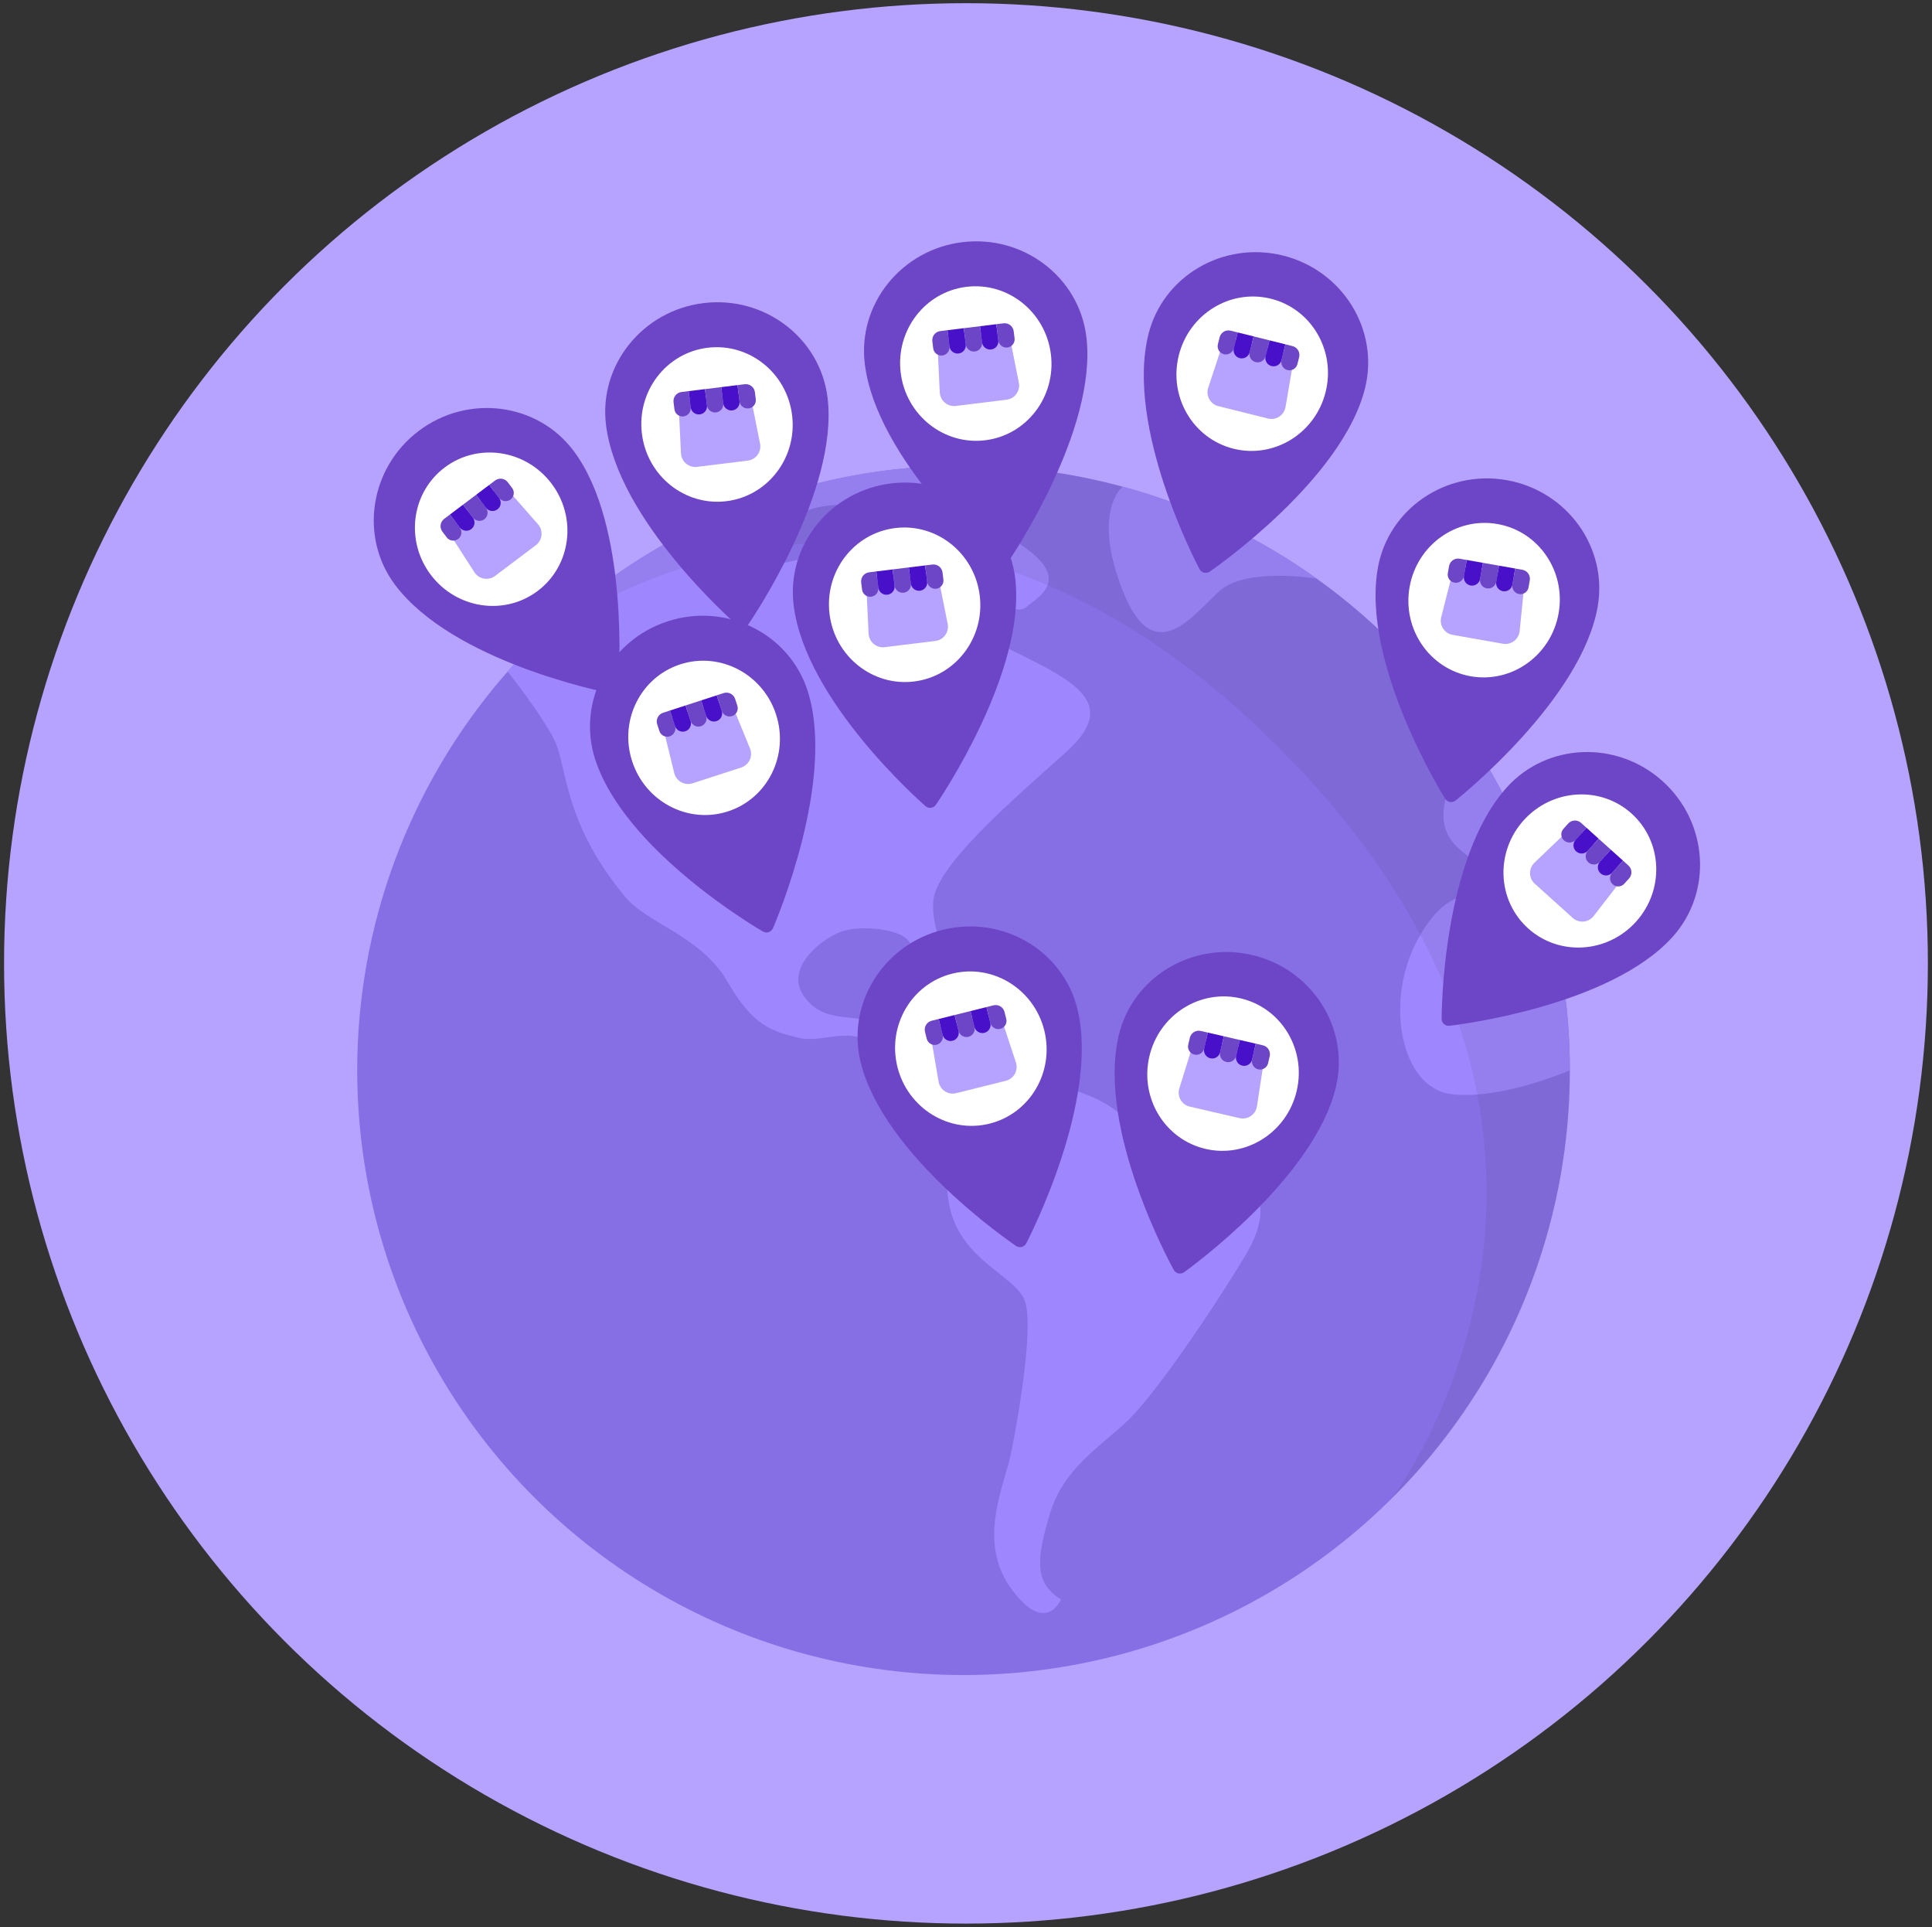
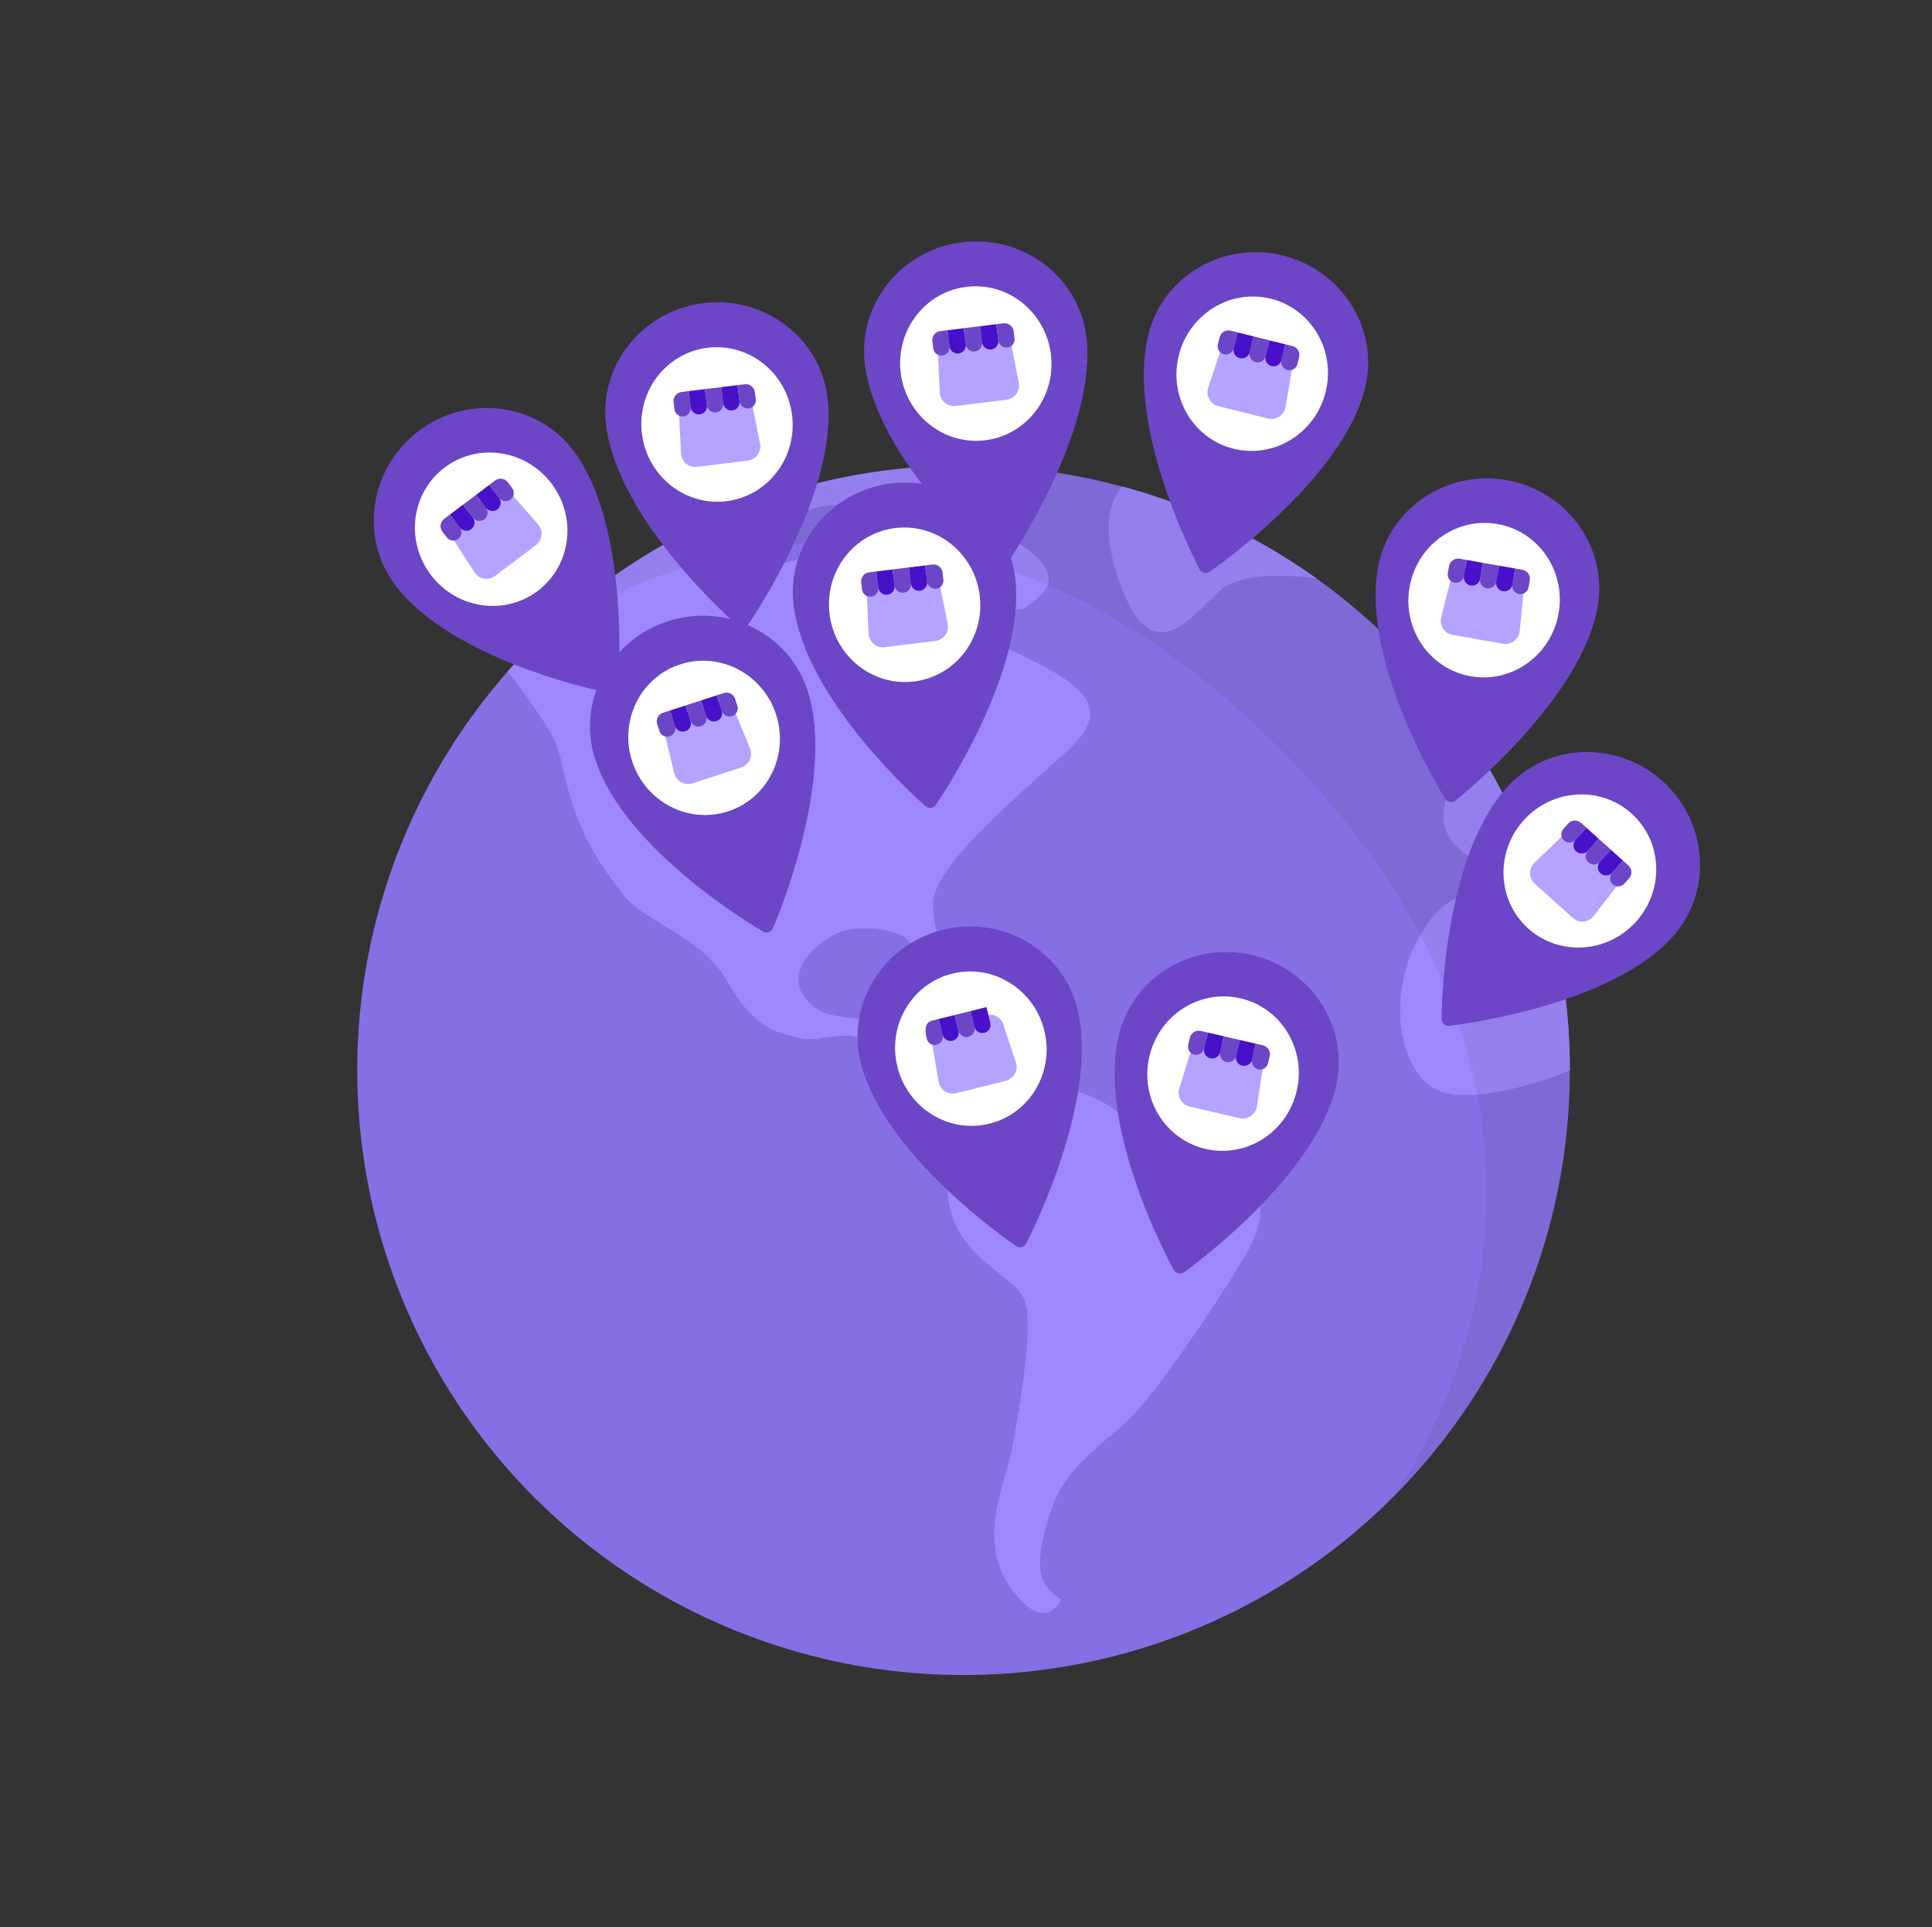
<svg xmlns="http://www.w3.org/2000/svg" width="372px" height="371px" viewBox="0 0 372 371" version="1.1">
  <rect x="0" y="0" width="372" height="371" fill="#333333" stroke="none" />
  <title>Group 24 Copy 5</title>
  <desc>Created with Sketch.</desc>
  <g id="Page-1" stroke="none" stroke-width="1" fill="none" fill-rule="evenodd">
    <g id="Group-24-Copy-5">
      <g id="Group-23-Copy-6">
        <g id="Group-11-Copy-2" transform="translate(0.781, 0.613)">
-           <ellipse id="Oval-4" fill="#B6A3FF" cx="185.213" cy="184.845" rx="185.213" ry="184.845" />
          <g id="Group-21" transform="translate(68, 89)">
            <g id="internet">
              <ellipse id="Oval" fill="#866EE5" cx="116.744" cy="116.421" rx="116.744" ry="116.421" />
              <path d="M233.489,116.421 C233.489,93.063 226.592,71.312 214.716,53.083 C214.716,53.083 208.056,62.785 209.308,69.021 C210.558,75.259 217.906,75.735 217.151,80.31 C216.397,84.885 210.976,79 204.304,91.057 C197.632,103.115 200.97,119.751 210.558,120.997 C220.147,122.241 233.489,116.421 233.489,116.421 Z" id="Path" fill="#9E86FF" />
              <path d="M147.404,4.057 C160.992,7.735 173.595,13.8 184.733,21.77 C184.733,21.77 171.196,19.544 166.068,24.116 C160.94,28.69 153.462,39.502 147.403,24.116 C141.345,8.731 147.404,4.057 147.404,4.057 Z" id="Path" fill="#9E86FF" />
              <path d="M28.967,39.665 C50.363,15.35 81.755,0 116.744,0 C116.744,0 108.824,4.782 123.834,12.89 C138.844,20.999 131.964,24.74 128.837,27.235 C125.71,29.73 120.287,22.246 116.744,17.257 C113.202,12.267 97.987,4.575 86.312,8.734 C74.637,12.893 64.632,15.965 66.299,19.834 C67.964,23.703 87.978,16.221 95.483,16.635 C102.988,17.05 100.486,21.623 93.399,27.028 C86.312,32.434 85.476,39.086 92.981,43.244 C100.486,47.403 109.657,47.819 111.744,45.325 C113.83,42.83 107.991,26.614 122.168,33.682 C136.345,40.749 148.02,44.91 136.345,55.304 C124.669,65.696 111.328,77.342 110.91,83.992 C110.493,90.643 115.081,96.053 112.579,96.467 C110.078,96.881 107.782,93.765 106.115,91.477 C104.449,89.19 96.734,88.359 92.981,89.813 C89.229,91.267 82.14,96.881 86.102,102.286 C90.064,107.693 95.48,105.195 100.902,107.691 C106.323,110.185 111.378,119.681 110.34,121.827 C109.302,123.972 104.681,121.255 100.902,113.928 C97.122,106.599 90.032,111.433 85.044,110.185 C80.056,108.938 76.303,108.107 71.299,99.375 C66.296,90.644 55.937,88.2 51.704,83.16 C39.579,68.721 40.446,57.797 37.945,52.807 C35.443,47.817 28.967,39.665 28.967,39.665 Z" id="Path" fill="#9E86FF" />
              <path d="M128.002,118.085 C128.002,118.085 140.51,119.33 146.764,124.737 C153.018,130.143 153.854,132.223 163.443,134.301 C173.032,136.378 177.202,141.782 170.948,152.178 C164.694,162.573 153.434,179.205 148.015,184.195 C142.596,189.185 135.925,193.343 133.423,201.658 C130.922,209.973 130.086,214.959 135.507,218.288 C135.507,218.288 132.59,225.358 125.918,216.21 C119.246,207.061 124.667,196.252 125.918,190.015 C127.169,183.779 130.504,165.07 128.419,160.494 C126.336,155.92 116.744,153.008 114.243,143.447 C111.741,133.885 116.119,115.277 128.002,118.085 Z" id="Path" fill="#9E86FF" />
              <path d="M34.193,34.1 C79.785,-11.367 153.702,-11.366 199.295,34.1 C244.887,79.565 244.887,153.278 199.295,198.744 C199.295,198.744 252.262,128.896 177.272,54.113 C102.281,-20.671 34.193,34.1 34.193,34.1 Z" id="Path" fill-opacity="0.156" fill="#363840" opacity="0.6" />
            </g>
          </g>
          <g id="Group-23-Copy-7" transform="translate(138.525, 89) rotate(-7) translate(-138.525, -89) translate(117.025, 57.5)">
            <g id="Icons-/-40px-/-Location-Copy-18" fill="#6D46C7" fill-rule="nonzero">
              <path d="M21.489,0 C9.643,0 0,9.411 0,20.972 C0,39.471 19.647,61.534 20.482,62.465 C20.739,62.752 21.101,62.916 21.489,62.916 C21.903,62.89 22.239,62.752 22.496,62.465 C23.33,61.518 42.978,39.077 42.978,20.972 C42.978,9.411 33.335,0 21.489,0 Z" id="Shape" />
            </g>
            <g id="Group-11-Copy-2" transform="translate(6.655, 8.627)">
              <ellipse id="Oval-4" fill="#FFFFFF" cx="14.568" cy="14.879" rx="14.568" ry="14.879" />
              <g id="Group-22" transform="translate(6.655, 7.581)">
                <path d="M3.672,1.735 L12.362,1.735 C13.806,1.735 15.007,2.849 15.115,4.289 L15.69,11.965 C15.804,13.485 14.664,14.81 13.144,14.924 C13.075,14.929 13.006,14.931 12.937,14.931 L3.103,14.931 C1.578,14.931 0.343,13.696 0.343,12.171 C0.343,12.103 0.345,12.035 0.35,11.967 L0.919,4.292 C1.025,2.85 2.226,1.735 3.672,1.735 Z" id="Rectangle-9" fill="#B6A3FF" />
                <path d="M1.887,0.26 L3.287,0.26 L3.287,3.394 C3.287,4.265 2.58,4.972 1.709,4.972 L1.709,4.972 C0.837,4.972 0.131,4.265 0.131,3.394 L0.131,2.017 C0.131,1.047 0.917,0.26 1.887,0.26 Z" id="Rectangle-13" fill="#6D46C7" />
                <path d="M3.287,0.26 L6.443,0.26 L6.443,3.394 C6.443,4.265 5.737,4.972 4.865,4.972 L4.865,4.972 C3.994,4.972 3.287,4.265 3.287,3.394 L3.287,0.26 Z" id="Rectangle-13-Copy" fill="#4810C8" />
                <path d="M6.443,0.26 L9.6,0.26 L9.6,3.394 C9.6,4.265 8.893,4.972 8.022,4.972 L8.022,4.972 C7.15,4.972 6.443,4.265 6.443,3.394 L6.443,0.26 Z" id="Rectangle-13-Copy-2" fill="#6D46C7" />
                <path d="M9.6,0.26 L12.756,0.26 L12.756,3.394 C12.756,4.265 12.05,4.972 11.178,4.972 L11.178,4.972 C10.306,4.972 9.6,4.265 9.6,3.394 L9.6,0.26 Z" id="Rectangle-13-Copy-3" fill="#4810C8" />
                <path d="M12.756,0.26 L14.156,0.26 C15.126,0.26 15.913,1.047 15.913,2.017 L15.913,3.394 C15.913,4.265 15.206,4.972 14.334,4.972 L14.334,4.972 C13.463,4.972 12.756,4.265 12.756,3.394 L12.756,0.26 Z" id="Rectangle-13-Copy-4" fill="#6D46C7" />
              </g>
            </g>
          </g>
          <g id="Group-23-Copy-19" transform="translate(283.862, 122.84) rotate(10) translate(-283.862, -122.84) translate(262.362, 91.34)">
            <g id="Icons-/-40px-/-Location-Copy-18" fill="#6D46C7" fill-rule="nonzero">
              <path d="M21.489,0 C9.643,0 0,9.411 0,20.972 C0,39.471 19.647,61.534 20.482,62.465 C20.739,62.752 21.101,62.916 21.489,62.916 C21.903,62.89 22.239,62.752 22.496,62.465 C23.33,61.518 42.978,39.077 42.978,20.972 C42.978,9.411 33.335,0 21.489,0 Z" id="Shape" />
            </g>
            <g id="Group-11-Copy-2" transform="translate(6.655, 8.627)">
              <ellipse id="Oval-4" fill="#FFFFFF" cx="14.568" cy="14.879" rx="14.568" ry="14.879" />
              <g id="Group-22" transform="translate(6.655, 7.581)">
                <path d="M3.672,1.735 L12.362,1.735 C13.806,1.735 15.007,2.849 15.115,4.289 L15.69,11.965 C15.804,13.485 14.664,14.81 13.144,14.924 C13.075,14.929 13.006,14.931 12.937,14.931 L3.103,14.931 C1.578,14.931 0.343,13.696 0.343,12.171 C0.343,12.103 0.345,12.035 0.35,11.967 L0.919,4.292 C1.025,2.85 2.226,1.735 3.672,1.735 Z" id="Rectangle-9" fill="#B6A3FF" />
                <path d="M1.887,0.26 L3.287,0.26 L3.287,3.394 C3.287,4.265 2.58,4.972 1.709,4.972 L1.709,4.972 C0.837,4.972 0.131,4.265 0.131,3.394 L0.131,2.017 C0.131,1.047 0.917,0.26 1.887,0.26 Z" id="Rectangle-13" fill="#6D46C7" />
                <path d="M3.287,0.26 L6.443,0.26 L6.443,3.394 C6.443,4.265 5.737,4.972 4.865,4.972 L4.865,4.972 C3.994,4.972 3.287,4.265 3.287,3.394 L3.287,0.26 Z" id="Rectangle-13-Copy" fill="#4810C8" />
                <path d="M6.443,0.26 L9.6,0.26 L9.6,3.394 C9.6,4.265 8.893,4.972 8.022,4.972 L8.022,4.972 C7.15,4.972 6.443,4.265 6.443,3.394 L6.443,0.26 Z" id="Rectangle-13-Copy-2" fill="#6D46C7" />
                <path d="M9.6,0.26 L12.756,0.26 L12.756,3.394 C12.756,4.265 12.05,4.972 11.178,4.972 L11.178,4.972 C10.306,4.972 9.6,4.265 9.6,3.394 L9.6,0.26 Z" id="Rectangle-13-Copy-3" fill="#4810C8" />
                <path d="M12.756,0.26 L14.156,0.26 C15.126,0.26 15.913,1.047 15.913,2.017 L15.913,3.394 C15.913,4.265 15.206,4.972 14.334,4.972 L14.334,4.972 C13.463,4.972 12.756,4.265 12.756,3.394 L12.756,0.26 Z" id="Rectangle-13-Copy-4" fill="#6D46C7" />
              </g>
            </g>
          </g>
          <g id="Group-23-Copy-27" transform="translate(238.661, 79.153) rotate(14) translate(-238.661, -79.153) translate(217.161, 47.653)">
            <g id="Icons-/-40px-/-Location-Copy-18" fill="#6D46C7" fill-rule="nonzero">
              <path d="M21.489,0 C9.643,0 0,9.411 0,20.972 C0,39.471 19.647,61.534 20.482,62.465 C20.739,62.752 21.101,62.916 21.489,62.916 C21.903,62.89 22.239,62.752 22.496,62.465 C23.33,61.518 42.978,39.077 42.978,20.972 C42.978,9.411 33.335,0 21.489,0 Z" id="Shape" />
            </g>
            <g id="Group-11-Copy-2" transform="translate(6.655, 8.627)">
              <ellipse id="Oval-4" fill="#FFFFFF" cx="14.568" cy="14.879" rx="14.568" ry="14.879" />
              <g id="Group-22" transform="translate(6.655, 7.581)">
                <path d="M3.672,1.735 L12.362,1.735 C13.806,1.735 15.007,2.849 15.115,4.289 L15.69,11.965 C15.804,13.485 14.664,14.81 13.144,14.924 C13.075,14.929 13.006,14.931 12.937,14.931 L3.103,14.931 C1.578,14.931 0.343,13.696 0.343,12.171 C0.343,12.103 0.345,12.035 0.35,11.967 L0.919,4.292 C1.025,2.85 2.226,1.735 3.672,1.735 Z" id="Rectangle-9" fill="#B6A3FF" />
                <path d="M1.887,0.26 L3.287,0.26 L3.287,3.394 C3.287,4.265 2.58,4.972 1.709,4.972 L1.709,4.972 C0.837,4.972 0.131,4.265 0.131,3.394 L0.131,2.017 C0.131,1.047 0.917,0.26 1.887,0.26 Z" id="Rectangle-13" fill="#6D46C7" />
                <path d="M3.287,0.26 L6.443,0.26 L6.443,3.394 C6.443,4.265 5.737,4.972 4.865,4.972 L4.865,4.972 C3.994,4.972 3.287,4.265 3.287,3.394 L3.287,0.26 Z" id="Rectangle-13-Copy" fill="#4810C8" />
                <path d="M6.443,0.26 L9.6,0.26 L9.6,3.394 C9.6,4.265 8.893,4.972 8.022,4.972 L8.022,4.972 C7.15,4.972 6.443,4.265 6.443,3.394 L6.443,0.26 Z" id="Rectangle-13-Copy-2" fill="#6D46C7" />
                <path d="M9.6,0.26 L12.756,0.26 L12.756,3.394 C12.756,4.265 12.05,4.972 11.178,4.972 L11.178,4.972 C10.306,4.972 9.6,4.265 9.6,3.394 L9.6,0.26 Z" id="Rectangle-13-Copy-3" fill="#4810C8" />
                <path d="M12.756,0.26 L14.156,0.26 C15.126,0.26 15.913,1.047 15.913,2.017 L15.913,3.394 C15.913,4.265 15.206,4.972 14.334,4.972 L14.334,4.972 C13.463,4.972 12.756,4.265 12.756,3.394 L12.756,0.26 Z" id="Rectangle-13-Copy-4" fill="#6D46C7" />
              </g>
            </g>
          </g>
          <g id="Group-23-Copy-20" transform="translate(98.824, 107.483) rotate(-37) translate(-98.824, -107.483) translate(77.324, 75.983)">
            <g id="Icons-/-40px-/-Location-Copy-18" fill="#6D46C7" fill-rule="nonzero">
              <path d="M21.489,0 C9.643,0 0,9.411 0,20.972 C0,39.471 19.647,61.534 20.482,62.465 C20.739,62.752 21.101,62.916 21.489,62.916 C21.903,62.89 22.239,62.752 22.496,62.465 C23.33,61.518 42.978,39.077 42.978,20.972 C42.978,9.411 33.335,0 21.489,0 Z" id="Shape" />
            </g>
            <g id="Group-11-Copy-2" transform="translate(6.655, 8.627)">
              <ellipse id="Oval-4" fill="#FFFFFF" cx="14.568" cy="14.879" rx="14.568" ry="14.879" />
              <g id="Group-22" transform="translate(6.655, 7.581)">
                <path d="M3.672,1.735 L12.362,1.735 C13.806,1.735 15.007,2.849 15.115,4.289 L15.69,11.965 C15.804,13.485 14.664,14.81 13.144,14.924 C13.075,14.929 13.006,14.931 12.937,14.931 L3.103,14.931 C1.578,14.931 0.343,13.696 0.343,12.171 C0.343,12.103 0.345,12.035 0.35,11.967 L0.919,4.292 C1.025,2.85 2.226,1.735 3.672,1.735 Z" id="Rectangle-9" fill="#B6A3FF" />
                <path d="M1.887,0.26 L3.287,0.26 L3.287,3.394 C3.287,4.265 2.58,4.972 1.709,4.972 L1.709,4.972 C0.837,4.972 0.131,4.265 0.131,3.394 L0.131,2.017 C0.131,1.047 0.917,0.26 1.887,0.26 Z" id="Rectangle-13" fill="#6D46C7" />
                <path d="M3.287,0.26 L6.443,0.26 L6.443,3.394 C6.443,4.265 5.737,4.972 4.865,4.972 L4.865,4.972 C3.994,4.972 3.287,4.265 3.287,3.394 L3.287,0.26 Z" id="Rectangle-13-Copy" fill="#4810C8" />
                <path d="M6.443,0.26 L9.6,0.26 L9.6,3.394 C9.6,4.265 8.893,4.972 8.022,4.972 L8.022,4.972 C7.15,4.972 6.443,4.265 6.443,3.394 L6.443,0.26 Z" id="Rectangle-13-Copy-2" fill="#6D46C7" />
                <path d="M9.6,0.26 L12.756,0.26 L12.756,3.394 C12.756,4.265 12.05,4.972 11.178,4.972 L11.178,4.972 C10.306,4.972 9.6,4.265 9.6,3.394 L9.6,0.26 Z" id="Rectangle-13-Copy-3" fill="#4810C8" />
                <path d="M12.756,0.26 L14.156,0.26 C15.126,0.26 15.913,1.047 15.913,2.017 L15.913,3.394 C15.913,4.265 15.206,4.972 14.334,4.972 L14.334,4.972 C13.463,4.972 12.756,4.265 12.756,3.394 L12.756,0.26 Z" id="Rectangle-13-Copy-4" fill="#6D46C7" />
              </g>
            </g>
          </g>
          <g id="Group-23-Copy-21" transform="translate(188.356, 77.273) rotate(-7) translate(-188.356, -77.273) translate(166.856, 45.773)">
            <g id="Icons-/-40px-/-Location-Copy-18" fill="#6D46C7" fill-rule="nonzero">
              <path d="M21.489,0 C9.643,0 0,9.411 0,20.972 C0,39.471 19.647,61.534 20.482,62.465 C20.739,62.752 21.101,62.916 21.489,62.916 C21.903,62.89 22.239,62.752 22.496,62.465 C23.33,61.518 42.978,39.077 42.978,20.972 C42.978,9.411 33.335,0 21.489,0 Z" id="Shape" />
            </g>
            <g id="Group-11-Copy-2" transform="translate(6.655, 8.627)">
              <ellipse id="Oval-4" fill="#FFFFFF" cx="14.568" cy="14.879" rx="14.568" ry="14.879" />
              <g id="Group-22" transform="translate(6.655, 7.581)">
                <path d="M3.672,1.735 L12.362,1.735 C13.806,1.735 15.007,2.849 15.115,4.289 L15.69,11.965 C15.804,13.485 14.664,14.81 13.144,14.924 C13.075,14.929 13.006,14.931 12.937,14.931 L3.103,14.931 C1.578,14.931 0.343,13.696 0.343,12.171 C0.343,12.103 0.345,12.035 0.35,11.967 L0.919,4.292 C1.025,2.85 2.226,1.735 3.672,1.735 Z" id="Rectangle-9" fill="#B6A3FF" />
                <path d="M1.887,0.26 L3.287,0.26 L3.287,3.394 C3.287,4.265 2.58,4.972 1.709,4.972 L1.709,4.972 C0.837,4.972 0.131,4.265 0.131,3.394 L0.131,2.017 C0.131,1.047 0.917,0.26 1.887,0.26 Z" id="Rectangle-13" fill="#6D46C7" />
                <path d="M3.287,0.26 L6.443,0.26 L6.443,3.394 C6.443,4.265 5.737,4.972 4.865,4.972 L4.865,4.972 C3.994,4.972 3.287,4.265 3.287,3.394 L3.287,0.26 Z" id="Rectangle-13-Copy" fill="#4810C8" />
                <path d="M6.443,0.26 L9.6,0.26 L9.6,3.394 C9.6,4.265 8.893,4.972 8.022,4.972 L8.022,4.972 C7.15,4.972 6.443,4.265 6.443,3.394 L6.443,0.26 Z" id="Rectangle-13-Copy-2" fill="#6D46C7" />
                <path d="M9.6,0.26 L12.756,0.26 L12.756,3.394 C12.756,4.265 12.05,4.972 11.178,4.972 L11.178,4.972 C10.306,4.972 9.6,4.265 9.6,3.394 L9.6,0.26 Z" id="Rectangle-13-Copy-3" fill="#4810C8" />
                <path d="M12.756,0.26 L14.156,0.26 C15.126,0.26 15.913,1.047 15.913,2.017 L15.913,3.394 C15.913,4.265 15.206,4.972 14.334,4.972 L14.334,4.972 C13.463,4.972 12.756,4.265 12.756,3.394 L12.756,0.26 Z" id="Rectangle-13-Copy-4" fill="#6D46C7" />
              </g>
            </g>
          </g>
          <g id="Group-23-Copy-22" transform="translate(298.274, 173.183) rotate(42) translate(-298.274, -173.183) translate(276.774, 141.683)">
            <g id="Icons-/-40px-/-Location-Copy-18" fill="#6D46C7" fill-rule="nonzero">
              <path d="M21.489,0 C9.643,0 0,9.411 0,20.972 C0,39.471 19.647,61.534 20.482,62.465 C20.739,62.752 21.101,62.916 21.489,62.916 C21.903,62.89 22.239,62.752 22.496,62.465 C23.33,61.518 42.978,39.077 42.978,20.972 C42.978,9.411 33.335,0 21.489,0 Z" id="Shape" />
            </g>
            <g id="Group-11-Copy-2" transform="translate(6.655, 8.627)">
              <ellipse id="Oval-4" fill="#FFFFFF" cx="14.568" cy="14.879" rx="14.568" ry="14.879" />
              <g id="Group-22" transform="translate(6.655, 7.581)">
                <path d="M3.672,1.735 L12.362,1.735 C13.806,1.735 15.007,2.849 15.115,4.289 L15.69,11.965 C15.804,13.485 14.664,14.81 13.144,14.924 C13.075,14.929 13.006,14.931 12.937,14.931 L3.103,14.931 C1.578,14.931 0.343,13.696 0.343,12.171 C0.343,12.103 0.345,12.035 0.35,11.967 L0.919,4.292 C1.025,2.85 2.226,1.735 3.672,1.735 Z" id="Rectangle-9" fill="#B6A3FF" />
                <path d="M1.887,0.26 L3.287,0.26 L3.287,3.394 C3.287,4.265 2.58,4.972 1.709,4.972 L1.709,4.972 C0.837,4.972 0.131,4.265 0.131,3.394 L0.131,2.017 C0.131,1.047 0.917,0.26 1.887,0.26 Z" id="Rectangle-13" fill="#6D46C7" />
                <path d="M3.287,0.26 L6.443,0.26 L6.443,3.394 C6.443,4.265 5.737,4.972 4.865,4.972 L4.865,4.972 C3.994,4.972 3.287,4.265 3.287,3.394 L3.287,0.26 Z" id="Rectangle-13-Copy" fill="#4810C8" />
                <path d="M6.443,0.26 L9.6,0.26 L9.6,3.394 C9.6,4.265 8.893,4.972 8.022,4.972 L8.022,4.972 C7.15,4.972 6.443,4.265 6.443,3.394 L6.443,0.26 Z" id="Rectangle-13-Copy-2" fill="#6D46C7" />
                <path d="M9.6,0.26 L12.756,0.26 L12.756,3.394 C12.756,4.265 12.05,4.972 11.178,4.972 L11.178,4.972 C10.306,4.972 9.6,4.265 9.6,3.394 L9.6,0.26 Z" id="Rectangle-13-Copy-3" fill="#4810C8" />
                <path d="M12.756,0.26 L14.156,0.26 C15.126,0.26 15.913,1.047 15.913,2.017 L15.913,3.394 C15.913,4.265 15.206,4.972 14.334,4.972 L14.334,4.972 C13.463,4.972 12.756,4.265 12.756,3.394 L12.756,0.26 Z" id="Rectangle-13-Copy-4" fill="#6D46C7" />
              </g>
            </g>
          </g>
          <g id="Group-23-Copy-23" transform="translate(137.525, 148.948) rotate(-18) translate(-137.525, -148.948) translate(116.025, 117.448)">
            <g id="Icons-/-40px-/-Location-Copy-18" fill="#6D46C7" fill-rule="nonzero">
              <path d="M21.489,0 C9.643,0 0,9.411 0,20.972 C0,39.471 19.647,61.534 20.482,62.465 C20.739,62.752 21.101,62.916 21.489,62.916 C21.903,62.89 22.239,62.752 22.496,62.465 C23.33,61.518 42.978,39.077 42.978,20.972 C42.978,9.411 33.335,0 21.489,0 Z" id="Shape" />
            </g>
            <g id="Group-11-Copy-2" transform="translate(6.655, 8.627)">
              <ellipse id="Oval-4" fill="#FFFFFF" cx="14.568" cy="14.879" rx="14.568" ry="14.879" />
              <g id="Group-22" transform="translate(6.655, 7.581)">
                <path d="M3.672,1.735 L12.362,1.735 C13.806,1.735 15.007,2.849 15.115,4.289 L15.69,11.965 C15.804,13.485 14.664,14.81 13.144,14.924 C13.075,14.929 13.006,14.931 12.937,14.931 L3.103,14.931 C1.578,14.931 0.343,13.696 0.343,12.171 C0.343,12.103 0.345,12.035 0.35,11.967 L0.919,4.292 C1.025,2.85 2.226,1.735 3.672,1.735 Z" id="Rectangle-9" fill="#B6A3FF" />
                <path d="M1.887,0.26 L3.287,0.26 L3.287,3.394 C3.287,4.265 2.58,4.972 1.709,4.972 L1.709,4.972 C0.837,4.972 0.131,4.265 0.131,3.394 L0.131,2.017 C0.131,1.047 0.917,0.26 1.887,0.26 Z" id="Rectangle-13" fill="#6D46C7" />
                <path d="M3.287,0.26 L6.443,0.26 L6.443,3.394 C6.443,4.265 5.737,4.972 4.865,4.972 L4.865,4.972 C3.994,4.972 3.287,4.265 3.287,3.394 L3.287,0.26 Z" id="Rectangle-13-Copy" fill="#4810C8" />
                <path d="M6.443,0.26 L9.6,0.26 L9.6,3.394 C9.6,4.265 8.893,4.972 8.022,4.972 L8.022,4.972 C7.15,4.972 6.443,4.265 6.443,3.394 L6.443,0.26 Z" id="Rectangle-13-Copy-2" fill="#6D46C7" />
                <path d="M9.6,0.26 L12.756,0.26 L12.756,3.394 C12.756,4.265 12.05,4.972 11.178,4.972 L11.178,4.972 C10.306,4.972 9.6,4.265 9.6,3.394 L9.6,0.26 Z" id="Rectangle-13-Copy-3" fill="#4810C8" />
                <path d="M12.756,0.26 L14.156,0.26 C15.126,0.26 15.913,1.047 15.913,2.017 L15.913,3.394 C15.913,4.265 15.206,4.972 14.334,4.972 L14.334,4.972 C13.463,4.972 12.756,4.265 12.756,3.394 L12.756,0.26 Z" id="Rectangle-13-Copy-4" fill="#6D46C7" />
              </g>
            </g>
          </g>
          <g id="Group-23-Copy-24" transform="translate(233.184, 213.916) rotate(13) translate(-233.184, -213.916) translate(211.684, 182.416)">
            <g id="Icons-/-40px-/-Location-Copy-18" fill="#6D46C7" fill-rule="nonzero">
              <path d="M21.489,0 C9.643,0 0,9.411 0,20.972 C0,39.471 19.647,61.534 20.482,62.465 C20.739,62.752 21.101,62.916 21.489,62.916 C21.903,62.89 22.239,62.752 22.496,62.465 C23.33,61.518 42.978,39.077 42.978,20.972 C42.978,9.411 33.335,0 21.489,0 Z" id="Shape" />
            </g>
            <g id="Group-11-Copy-2" transform="translate(6.655, 8.627)">
              <ellipse id="Oval-4" fill="#FFFFFF" cx="14.568" cy="14.879" rx="14.568" ry="14.879" />
              <g id="Group-22" transform="translate(6.655, 7.581)">
                <path d="M3.672,1.735 L12.362,1.735 C13.806,1.735 15.007,2.849 15.115,4.289 L15.69,11.965 C15.804,13.485 14.664,14.81 13.144,14.924 C13.075,14.929 13.006,14.931 12.937,14.931 L3.103,14.931 C1.578,14.931 0.343,13.696 0.343,12.171 C0.343,12.103 0.345,12.035 0.35,11.967 L0.919,4.292 C1.025,2.85 2.226,1.735 3.672,1.735 Z" id="Rectangle-9" fill="#B6A3FF" />
                <path d="M1.887,0.26 L3.287,0.26 L3.287,3.394 C3.287,4.265 2.58,4.972 1.709,4.972 L1.709,4.972 C0.837,4.972 0.131,4.265 0.131,3.394 L0.131,2.017 C0.131,1.047 0.917,0.26 1.887,0.26 Z" id="Rectangle-13" fill="#6D46C7" />
                <path d="M3.287,0.26 L6.443,0.26 L6.443,3.394 C6.443,4.265 5.737,4.972 4.865,4.972 L4.865,4.972 C3.994,4.972 3.287,4.265 3.287,3.394 L3.287,0.26 Z" id="Rectangle-13-Copy" fill="#4810C8" />
                <path d="M6.443,0.26 L9.6,0.26 L9.6,3.394 C9.6,4.265 8.893,4.972 8.022,4.972 L8.022,4.972 C7.15,4.972 6.443,4.265 6.443,3.394 L6.443,0.26 Z" id="Rectangle-13-Copy-2" fill="#6D46C7" />
                <path d="M9.6,0.26 L12.756,0.26 L12.756,3.394 C12.756,4.265 12.05,4.972 11.178,4.972 L11.178,4.972 C10.306,4.972 9.6,4.265 9.6,3.394 L9.6,0.26 Z" id="Rectangle-13-Copy-3" fill="#4810C8" />
                <path d="M12.756,0.26 L14.156,0.26 C15.126,0.26 15.913,1.047 15.913,2.017 L15.913,3.394 C15.913,4.265 15.206,4.972 14.334,4.972 L14.334,4.972 C13.463,4.972 12.756,4.265 12.756,3.394 L12.756,0.26 Z" id="Rectangle-13-Copy-4" fill="#6D46C7" />
              </g>
            </g>
          </g>
          <g id="Group-23-Copy-26" transform="translate(188.356, 208.948) rotate(-14) translate(-188.356, -208.948) translate(166.856, 177.448)">
            <g id="Icons-/-40px-/-Location-Copy-18" fill="#6D46C7" fill-rule="nonzero">
              <path d="M21.489,0 C9.643,0 0,9.411 0,20.972 C0,39.471 19.647,61.534 20.482,62.465 C20.739,62.752 21.101,62.916 21.489,62.916 C21.903,62.89 22.239,62.752 22.496,62.465 C23.33,61.518 42.978,39.077 42.978,20.972 C42.978,9.411 33.335,0 21.489,0 Z" id="Shape" />
            </g>
            <g id="Group-11-Copy-2" transform="translate(6.655, 8.627)">
              <ellipse id="Oval-4" fill="#FFFFFF" cx="14.568" cy="14.879" rx="14.568" ry="14.879" />
              <g id="Group-22" transform="translate(6.655, 7.581)">
                <path d="M3.672,1.735 L12.362,1.735 C13.806,1.735 15.007,2.849 15.115,4.289 L15.69,11.965 C15.804,13.485 14.664,14.81 13.144,14.924 C13.075,14.929 13.006,14.931 12.937,14.931 L3.103,14.931 C1.578,14.931 0.343,13.696 0.343,12.171 C0.343,12.103 0.345,12.035 0.35,11.967 L0.919,4.292 C1.025,2.85 2.226,1.735 3.672,1.735 Z" id="Rectangle-9" fill="#B6A3FF" />
-                 <path d="M1.887,0.26 L3.287,0.26 L3.287,3.394 C3.287,4.265 2.58,4.972 1.709,4.972 L1.709,4.972 C0.837,4.972 0.131,4.265 0.131,3.394 L0.131,2.017 C0.131,1.047 0.917,0.26 1.887,0.26 Z" id="Rectangle-13" fill="#6D46C7" />
+                 <path d="M1.887,0.26 L3.287,0.26 L3.287,3.394 C3.287,4.265 2.58,4.972 1.709,4.972 L1.709,4.972 C0.837,4.972 0.131,4.265 0.131,3.394 C0.131,1.047 0.917,0.26 1.887,0.26 Z" id="Rectangle-13" fill="#6D46C7" />
                <path d="M3.287,0.26 L6.443,0.26 L6.443,3.394 C6.443,4.265 5.737,4.972 4.865,4.972 L4.865,4.972 C3.994,4.972 3.287,4.265 3.287,3.394 L3.287,0.26 Z" id="Rectangle-13-Copy" fill="#4810C8" />
                <path d="M6.443,0.26 L9.6,0.26 L9.6,3.394 C9.6,4.265 8.893,4.972 8.022,4.972 L8.022,4.972 C7.15,4.972 6.443,4.265 6.443,3.394 L6.443,0.26 Z" id="Rectangle-13-Copy-2" fill="#6D46C7" />
                <path d="M9.6,0.26 L12.756,0.26 L12.756,3.394 C12.756,4.265 12.05,4.972 11.178,4.972 L11.178,4.972 C10.306,4.972 9.6,4.265 9.6,3.394 L9.6,0.26 Z" id="Rectangle-13-Copy-3" fill="#4810C8" />
-                 <path d="M12.756,0.26 L14.156,0.26 C15.126,0.26 15.913,1.047 15.913,2.017 L15.913,3.394 C15.913,4.265 15.206,4.972 14.334,4.972 L14.334,4.972 C13.463,4.972 12.756,4.265 12.756,3.394 L12.756,0.26 Z" id="Rectangle-13-Copy-4" fill="#6D46C7" />
              </g>
            </g>
          </g>
          <g id="Group-23-Copy-25" transform="translate(174.653, 123.71) rotate(-7) translate(-174.653, -123.71) translate(153.153, 92.21)">
            <g id="Icons-/-40px-/-Location-Copy-18" fill="#6D46C7" fill-rule="nonzero">
              <path d="M21.489,0 C9.643,0 0,9.411 0,20.972 C0,39.471 19.647,61.534 20.482,62.465 C20.739,62.752 21.101,62.916 21.489,62.916 C21.903,62.89 22.239,62.752 22.496,62.465 C23.33,61.518 42.978,39.077 42.978,20.972 C42.978,9.411 33.335,0 21.489,0 Z" id="Shape" />
            </g>
            <g id="Group-11-Copy-2" transform="translate(6.655, 8.627)">
              <ellipse id="Oval-4" fill="#FFFFFF" cx="14.568" cy="14.879" rx="14.568" ry="14.879" />
              <g id="Group-22" transform="translate(6.655, 7.581)">
                <path d="M3.672,1.735 L12.362,1.735 C13.806,1.735 15.007,2.849 15.115,4.289 L15.69,11.965 C15.804,13.485 14.664,14.81 13.144,14.924 C13.075,14.929 13.006,14.931 12.937,14.931 L3.103,14.931 C1.578,14.931 0.343,13.696 0.343,12.171 C0.343,12.103 0.345,12.035 0.35,11.967 L0.919,4.292 C1.025,2.85 2.226,1.735 3.672,1.735 Z" id="Rectangle-9" fill="#B6A3FF" />
                <path d="M1.887,0.26 L3.287,0.26 L3.287,3.394 C3.287,4.265 2.58,4.972 1.709,4.972 L1.709,4.972 C0.837,4.972 0.131,4.265 0.131,3.394 L0.131,2.017 C0.131,1.047 0.917,0.26 1.887,0.26 Z" id="Rectangle-13" fill="#6D46C7" />
                <path d="M3.287,0.26 L6.443,0.26 L6.443,3.394 C6.443,4.265 5.737,4.972 4.865,4.972 L4.865,4.972 C3.994,4.972 3.287,4.265 3.287,3.394 L3.287,0.26 Z" id="Rectangle-13-Copy" fill="#4810C8" />
                <path d="M6.443,0.26 L9.6,0.26 L9.6,3.394 C9.6,4.265 8.893,4.972 8.022,4.972 L8.022,4.972 C7.15,4.972 6.443,4.265 6.443,3.394 L6.443,0.26 Z" id="Rectangle-13-Copy-2" fill="#6D46C7" />
                <path d="M9.6,0.26 L12.756,0.26 L12.756,3.394 C12.756,4.265 12.05,4.972 11.178,4.972 L11.178,4.972 C10.306,4.972 9.6,4.265 9.6,3.394 L9.6,0.26 Z" id="Rectangle-13-Copy-3" fill="#4810C8" />
                <path d="M12.756,0.26 L14.156,0.26 C15.126,0.26 15.913,1.047 15.913,2.017 L15.913,3.394 C15.913,4.265 15.206,4.972 14.334,4.972 L14.334,4.972 C13.463,4.972 12.756,4.265 12.756,3.394 L12.756,0.26 Z" id="Rectangle-13-Copy-4" fill="#6D46C7" />
              </g>
            </g>
          </g>
        </g>
      </g>
    </g>
  </g>
</svg>